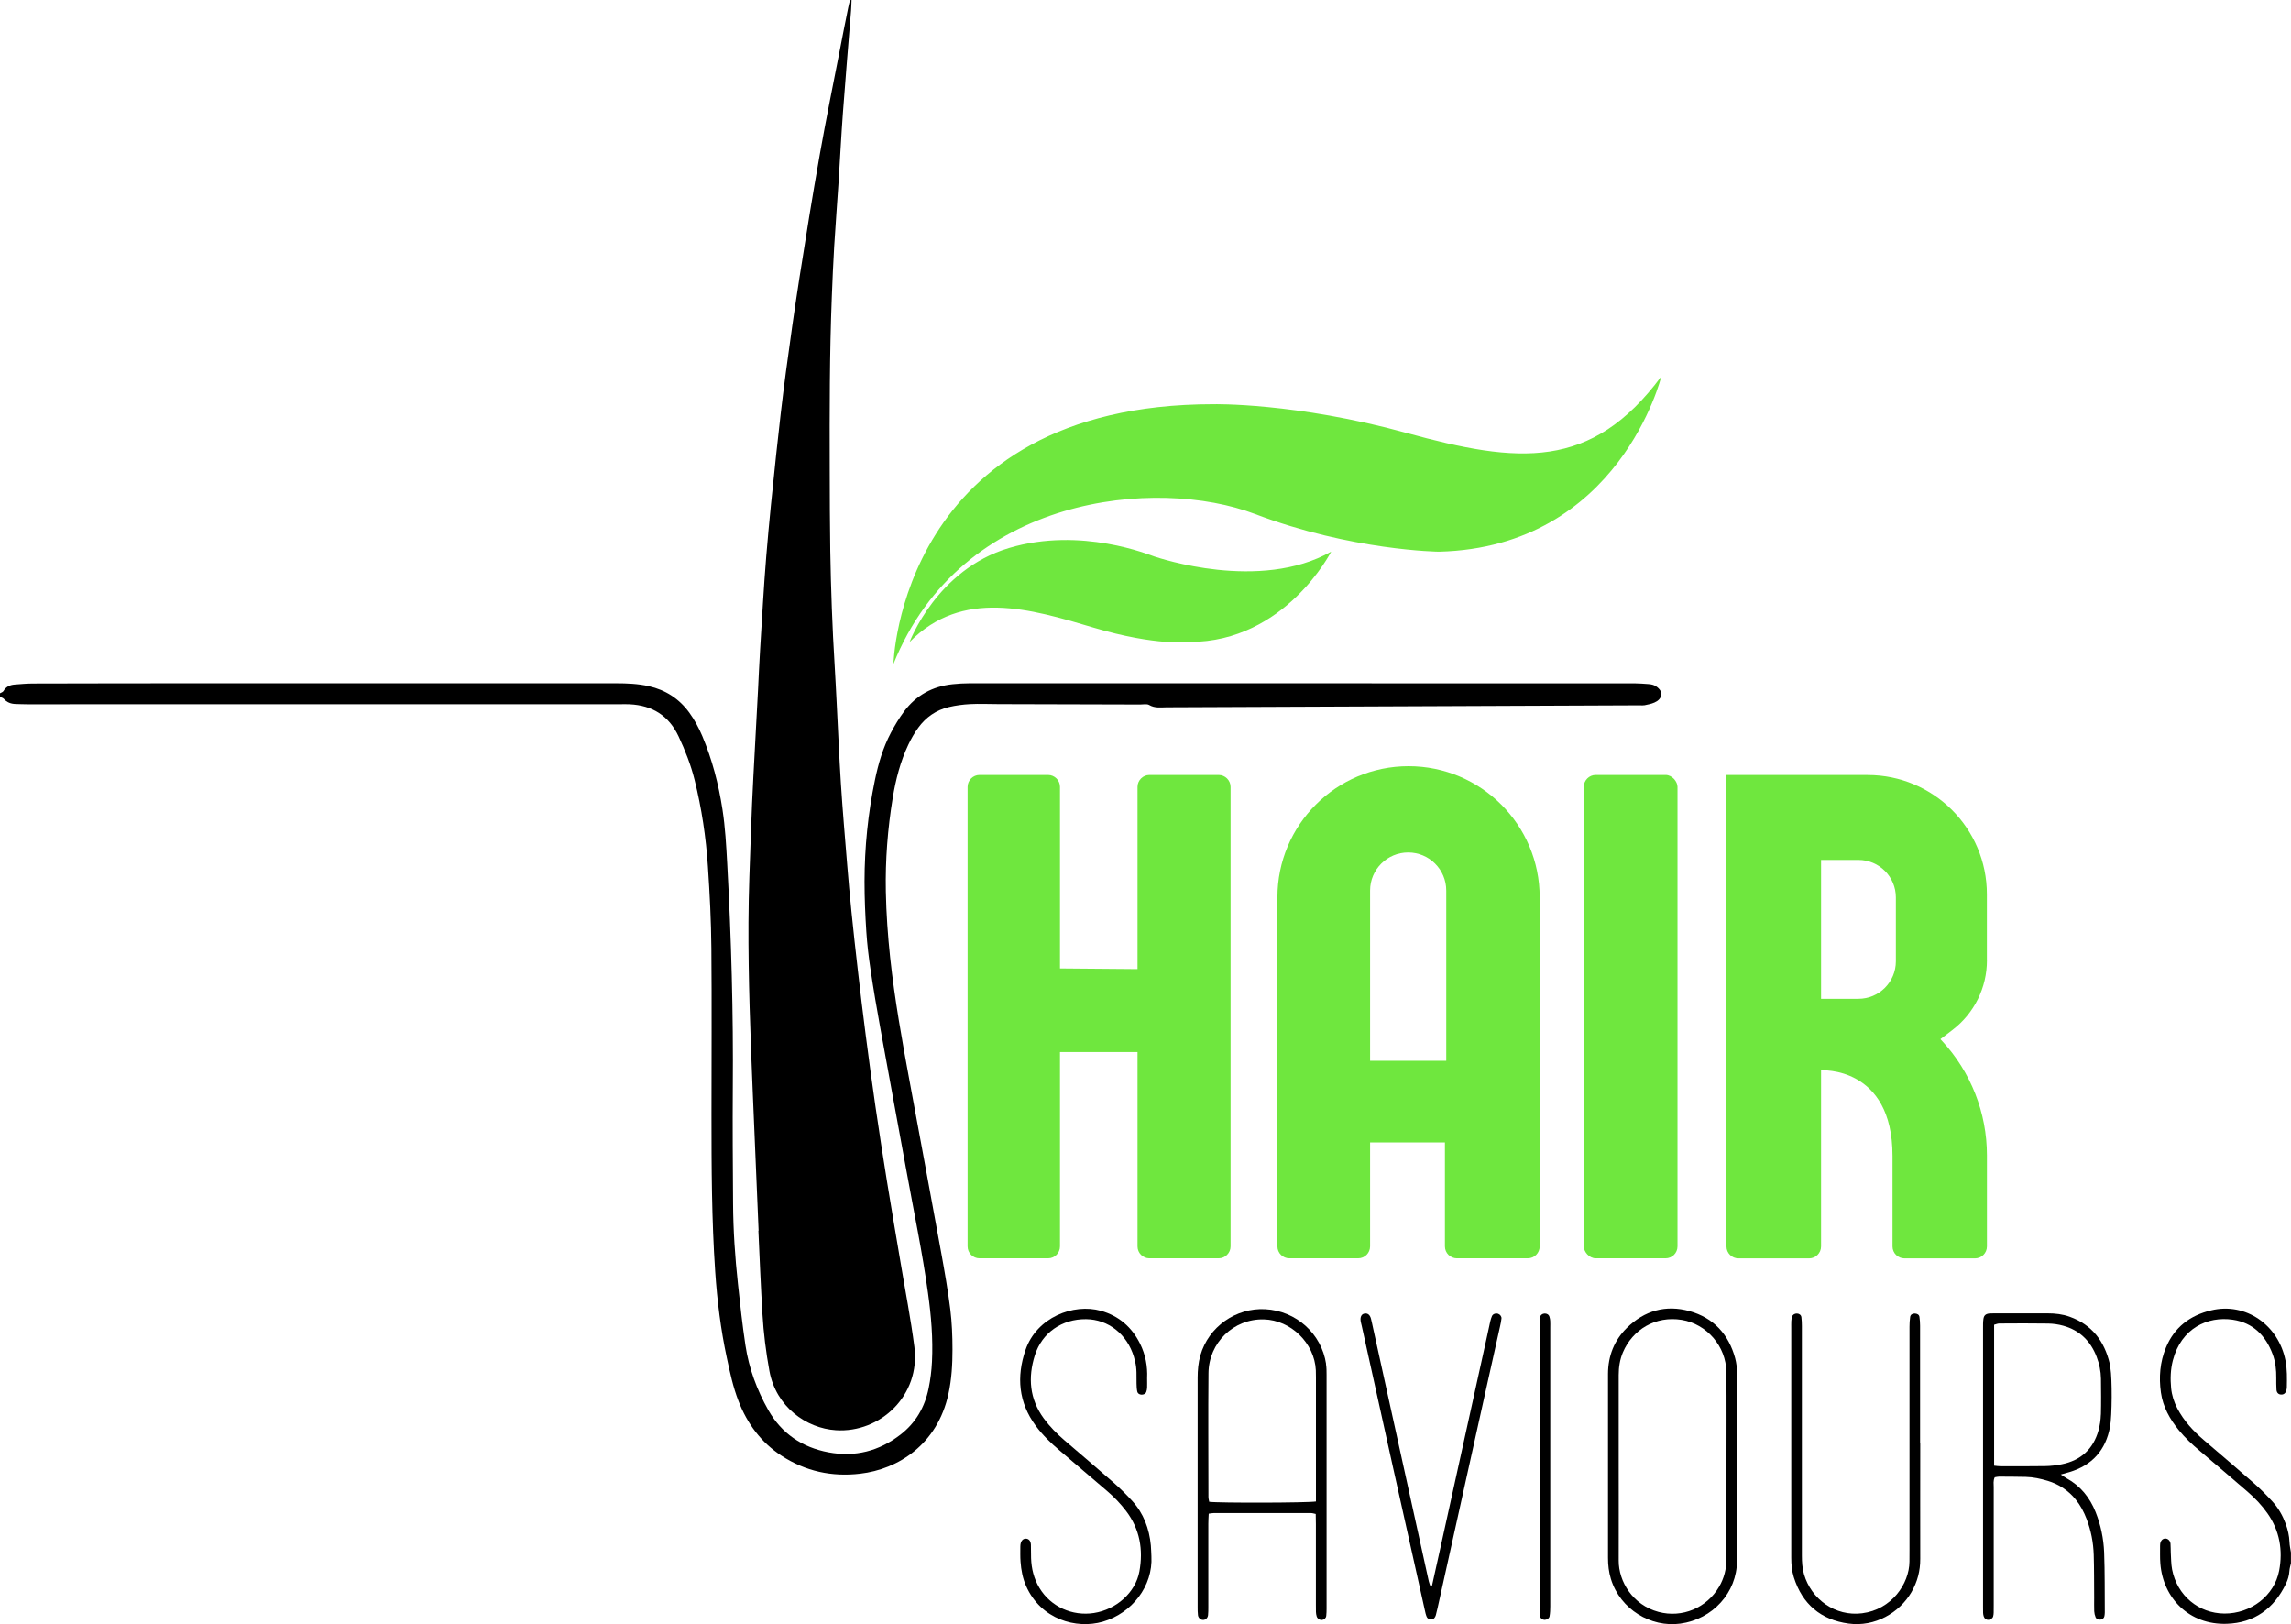
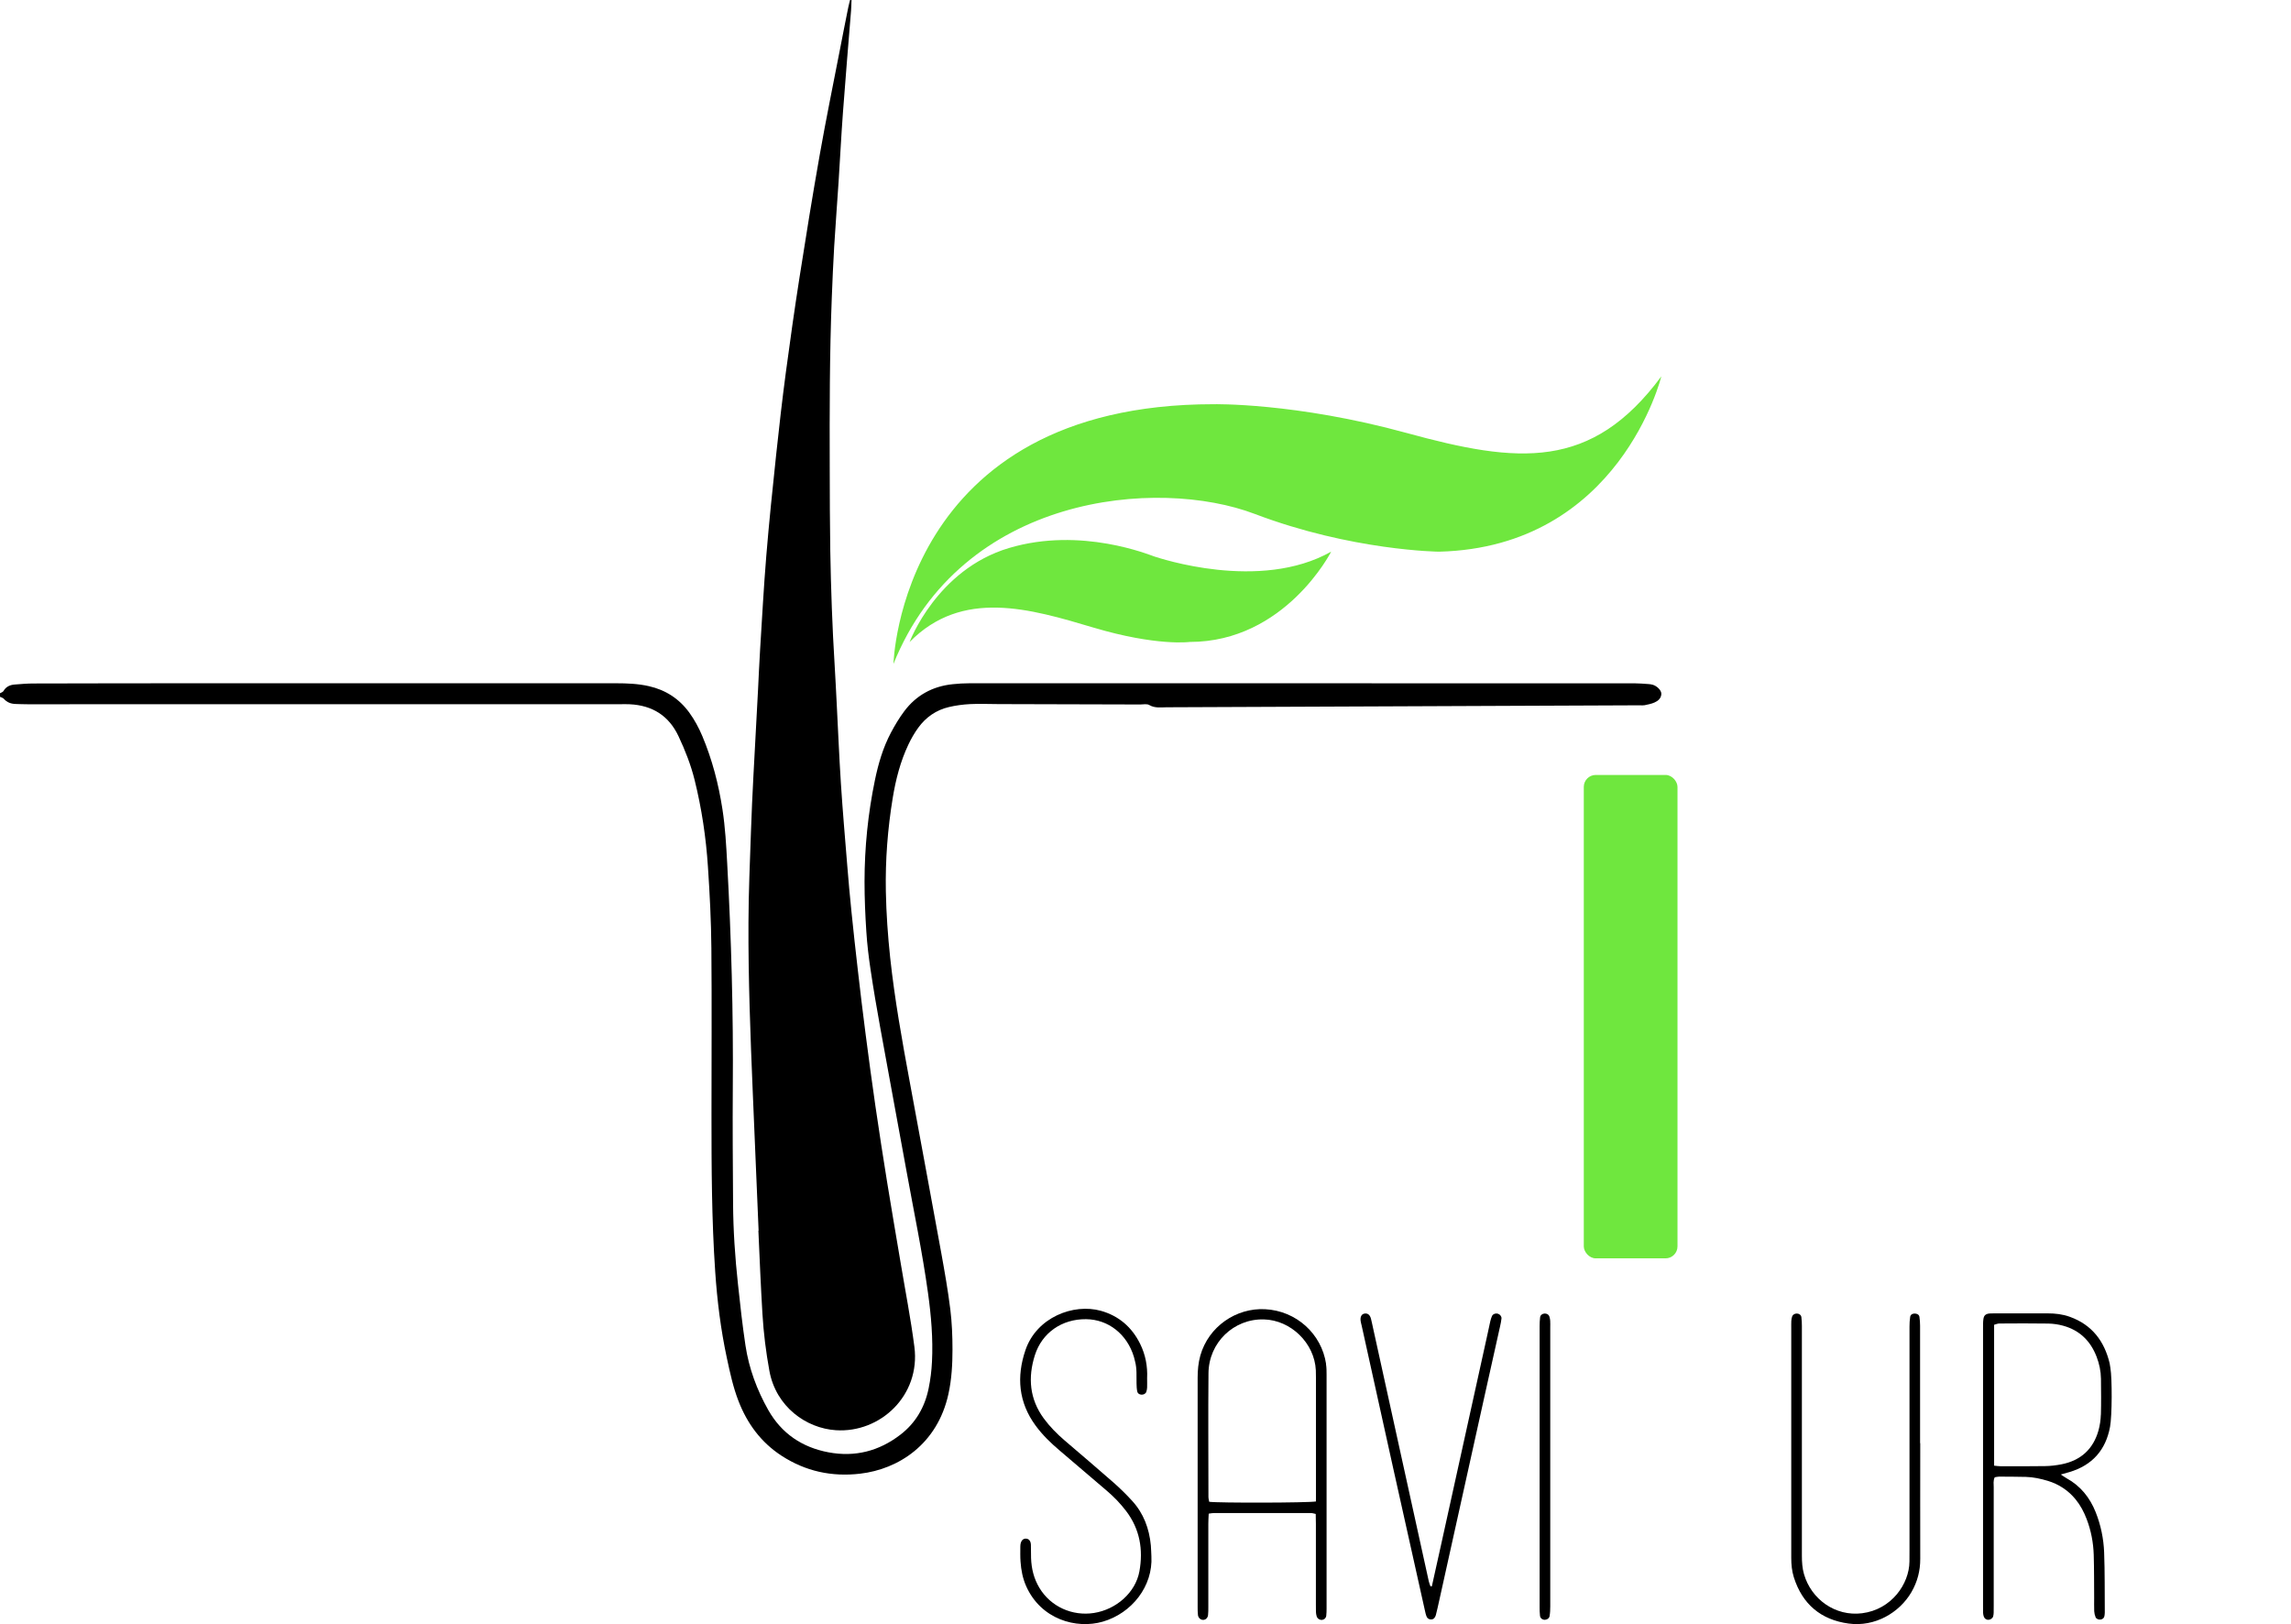
<svg xmlns="http://www.w3.org/2000/svg" id="Layer_2" data-name="Layer 2" viewBox="0 0 418.09 296.37">
  <defs>
    <style>
      .cls-1, .cls-2 {
        stroke-width: 0px;
      }

      .cls-2 {
        fill: #6fe73e;
      }
    </style>
  </defs>
  <g id="Layer_1-2" data-name="Layer 1">
    <g>
      <g>
        <path class="cls-1" d="m300.06,128.7c.63-.14,1.29-.25,1.87-.51.66-.29,1.23-.77,1.25-1.58.02-.64-.8-1.45-1.61-1.67-.26-.07-.54-.11-.81-.12-.82-.05-1.63-.13-2.45-.13-40.45-.01-80.9-.02-121.35-.01-1.03,0-2.07.06-3.1.17-3.66.38-6.66,2.01-8.86,4.96-.91,1.22-1.7,2.54-2.41,3.88-1.44,2.72-2.3,5.65-2.92,8.65-1.27,6.11-1.89,12.29-1.9,18.52,0,3.05.13,6.11.33,9.15.15,2.34.43,4.67.78,6.99.52,3.5,1.12,7,1.75,10.48,1.58,8.74,3.21,17.48,4.8,26.22,1.34,7.4,2.89,14.77,3.92,22.22.58,4.16.94,8.35.73,12.56-.08,1.63-.28,3.26-.61,4.86-.7,3.43-2.36,6.32-5.17,8.47-3.88,2.98-8.25,4.11-13.08,3.21-4.83-.9-8.58-3.43-11.01-7.71-2.08-3.68-3.54-7.62-4.17-11.81-.56-3.72-.97-7.46-1.37-11.2-.53-4.88-.86-9.78-.89-14.69-.05-7.04-.1-14.07-.05-21.11.11-13.64-.27-27.27-1.02-40.89-.18-3.32-.36-6.64-.87-9.94-.71-4.6-1.87-9.07-3.68-13.37-.64-1.51-1.41-2.95-2.38-4.28-1.85-2.53-4.31-4.12-7.36-4.81-1.98-.45-3.99-.53-6.01-.53-24.7,0-49.39,0-74.09,0-10.74,0-21.48.01-32.22.04-1.14,0-2.29.1-3.43.19-.85.07-1.57.38-2.03,1.18-.11.2-.42.28-.64.41v.65c.23.12.53.18.69.36.59.67,1.32.93,2.18.95.71.02,1.42.05,2.13.05,36.09,0,72.18,0,108.27-.01.55,0,1.09-.02,1.64.01,4.12.2,7.14,2.06,8.92,5.85,1.21,2.57,2.24,5.19,2.93,7.96,1.29,5.2,2.08,10.49,2.43,15.82.33,4.95.59,9.91.63,14.87.09,10.15.02,20.29.02,30.44,0,9.55.03,19.09.68,28.62.36,5.29,1.01,10.53,2.12,15.71.57,2.66,1.14,5.33,2.13,7.88,1.6,4.13,4.12,7.55,7.86,9.98,4.37,2.84,9.17,3.88,14.35,3.27,6.94-.81,14.08-5.33,16.1-14.54.59-2.68.74-5.41.74-8.13,0-2.45-.1-4.91-.4-7.34-.43-3.46-1.04-6.9-1.66-10.33-1.89-10.4-3.83-20.8-5.75-31.2-1.39-7.51-2.74-15.01-3.56-22.61-.43-4.02-.71-8.04-.79-12.08-.11-5.74.33-11.45,1.26-17.11.55-3.34,1.39-6.62,2.85-9.7.51-1.08,1.11-2.13,1.81-3.09,1.39-1.91,3.27-3.22,5.58-3.76,1.26-.3,2.57-.47,3.87-.54,1.74-.09,3.49,0,5.23,0,8.61.02,17.23.04,25.84.07.54,0,1.2-.15,1.61.09,1.03.61,2.11.43,3.17.42,28.78-.11,57.57-.24,86.35-.36.27,0,.56.04.82-.02Z" />
-         <path class="cls-1" d="m417.81,281.38c-.04-1.16-.3-2.26-.7-3.35-.56-1.5-1.34-2.88-2.42-4.05-1.07-1.16-2.18-2.29-3.37-3.33-3.03-2.67-6.11-5.27-9.17-7.9-1.92-1.65-3.61-3.47-4.8-5.74-.62-1.18-1.01-2.42-1.14-3.73-.16-1.69-.11-3.39.32-5.04,1.52-5.87,6.35-8.09,10.92-7.42,3.68.54,6.02,2.87,7.29,6.3.52,1.39.68,2.86.66,4.34-.01.71,0,1.42.04,2.13.04.54.34.84.79.88.53.05.9-.25,1.03-.83.04-.16.06-.32.07-.49.03-1.64.07-3.28-.25-4.89-1.28-6.49-7.26-10.66-13.56-9.15-3.84.91-6.71,3.07-8.25,6.79-1.09,2.64-1.31,5.39-.92,8.19.37,2.62,1.61,4.84,3.25,6.86,1.14,1.4,2.45,2.63,3.83,3.79,2.91,2.47,5.82,4.94,8.71,7.44,1.37,1.18,2.61,2.48,3.65,3.96,2.23,3.17,2.84,6.74,2.14,10.45-.88,4.61-5.19,7.86-9.98,7.84-4.73-.03-8.64-3.29-9.56-8.05-.19-1.01-.18-2.06-.24-3.09-.03-.54,0-1.09-.05-1.63-.06-.56-.5-.93-.97-.92-.48.02-.83.39-.91.98-.02.11-.02.22-.02.33.01,1.09-.04,2.19.05,3.27.49,6.29,5.26,11.21,12.13,10.98,5.01-.17,8.6-2.77,10.78-7.3.36-.74.59-1.51.64-2.35.03-.47.18-.94.28-1.41v-1.96c-.1-.64-.25-1.27-.27-1.91Z" />
        <path class="cls-1" d="m138.4,224.57c.22,5.07.44,10.14.74,15.2.21,3.48.64,6.95,1.27,10.39,1.2,6.55,6.72,10.47,12.13,10.82,8.11.53,15.47-6.34,14.33-15.21-.66-5.13-1.66-10.22-2.51-15.33-.82-4.89-1.67-9.78-2.46-14.68-.75-4.63-1.46-9.26-2.14-13.9-.64-4.37-1.22-8.75-1.79-13.13-.51-3.89-.97-7.79-1.42-11.69-.41-3.57-.81-7.15-1.17-10.73-.29-2.82-.54-5.65-.77-8.47-.4-4.95-.83-9.89-1.15-14.84-.32-4.95-.52-9.91-.78-14.87-.12-2.23-.22-4.47-.36-6.7-.43-6.97-.68-13.95-.8-20.93-.08-5.02-.09-10.04-.1-15.06-.03-10.42-.03-20.84.38-31.25.12-3.05.25-6.11.43-9.15.24-3.97.55-7.94.81-11.92.27-4.19.48-8.39.79-12.57.46-6.2.98-12.39,1.48-18.59.05-.65.06-1.3.09-1.95-.09,0-.18,0-.28,0-.11.47-.24.93-.33,1.4-.5,2.51-1.01,5.02-1.49,7.54-1.25,6.42-2.56,12.83-3.7,19.27-1.32,7.46-2.53,14.94-3.7,22.43-.9,5.76-1.72,11.54-2.49,17.32-.66,4.97-1.23,9.96-1.76,14.94-.66,6.18-1.3,12.37-1.81,18.56-.47,5.71-.77,11.43-1.13,17.14-.15,2.4-.25,4.79-.37,7.19-.28,5.28-.58,10.57-.85,15.85-.17,3.32-.33,6.65-.44,9.97-.19,5.56-.44,11.12-.46,16.68-.05,10.31.35,20.62.78,30.92.35,8.45.7,16.9,1.07,25.34Z" />
        <path class="cls-1" d="m242,248.89c-.82-5.5-5.44-9.7-11.12-9.99-5.29-.28-10.33,3.16-11.83,8.46-.37,1.32-.49,2.67-.49,4.04,0,9.76,0,19.51,0,29.27,0,4.2,0,8.39,0,12.59,0,.49,0,.98.06,1.47.07.54.55.91,1.02.86.42-.04.77-.39.82-.88.05-.49.05-.98.05-1.47,0-5.07,0-10.14,0-15.21,0-.59.04-1.17.07-1.82.36-.05.62-.11.88-.11,5.94,0,11.88,0,17.81,0,.25,0,.51.09.84.16.01.66.03,1.25.03,1.84,0,4.91,0,9.81,0,14.72,0,.44-.01.87.01,1.31.01.27.05.54.13.8.13.44.57.71,1.01.66.38-.05.69-.33.74-.75.05-.43.06-.87.06-1.3,0-14.23,0-28.45,0-42.68,0-.65,0-1.31-.11-1.96Zm-1.84,25.09c-1.45.26-17.85.29-19.49.06-.05-.28-.14-.59-.14-.9,0-7.52-.06-15.04.01-22.56.05-5.6,4.61-9.96,10.1-9.82,4.95.13,9.25,4.33,9.49,9.28.02.44.02.87.02,1.31,0,7.03,0,14.06,0,21.09,0,.49,0,.98,0,1.55Z" />
        <path class="cls-1" d="m385.01,248.83c-.97-4.1-3.23-7.09-7.3-8.55-1.3-.47-2.65-.62-4.02-.62-3.27,0-6.54,0-9.81,0-.27,0-.55,0-.82.02-.67.07-1.01.34-1.1,1-.08.54-.07,1.09-.07,1.63,0,16.96,0,33.92,0,50.87,0,.38,0,.76.01,1.14.01.21.05.43.12.64.12.39.48.64.86.62.38-.02.77-.29.86-.64.06-.21.08-.43.09-.65.01-.44.01-.87.01-1.31,0-7.2,0-14.4,0-21.59,0-.59-.12-1.19.18-1.82.26-.04.52-.12.78-.12,1.63,0,3.27.02,4.9.05,1.37.03,2.7.33,4.01.72,2.03.62,3.74,1.74,5.09,3.4.87,1.07,1.5,2.27,1.99,3.55.81,2.11,1.23,4.3,1.3,6.54.08,2.62.06,5.23.08,7.85,0,.82-.02,1.64.01,2.45.02.37.11.75.25,1.09.13.33.61.51.98.42.34-.08.58-.29.64-.66.03-.22.06-.43.06-.65-.03-3.65.02-7.31-.12-10.96-.1-2.51-.61-4.97-1.55-7.33-1.07-2.67-2.77-4.79-5.33-6.19-.27-.15-.52-.34-1.03-.67.73-.21,1.15-.32,1.57-.44,4.16-1.24,6.63-4,7.42-8.26.37-1.99.4-8.77.06-10.76-.05-.27-.07-.54-.13-.81Zm-1.62,9.29c-.03.97-.17,1.96-.43,2.9-.96,3.41-3.23,5.47-6.7,6.17-1.01.2-2.05.33-3.08.34-2.72.05-5.44.02-8.16.02-.32,0-.63-.05-1.11-.1v-25.71c.31-.08.61-.22.91-.23,2.99-.02,5.99-.04,8.98.01.92.02,1.85.15,2.74.4,2.99.83,4.98,2.79,6.08,5.67.49,1.28.77,2.61.79,3.99.02,2.18.05,4.36-.01,6.54Z" />
-         <path class="cls-1" d="m316.66,247.87c-1.19-4.4-3.95-7.4-8.34-8.62-4.33-1.2-8.22-.1-11.43,3.06-2.32,2.28-3.43,5.13-3.44,8.4,0,5.62,0,11.23,0,16.85,0,5.56,0,11.12,0,16.69,0,1.32.14,2.61.53,3.87,1.71,5.59,7.34,8.88,12.66,8.15,5.91-.81,10.33-5.65,10.35-11.46.05-11.45.02-22.9,0-34.35,0-.86-.11-1.75-.33-2.58Zm-1.6,19.81c0,5.61-.01,11.23,0,16.84,0,1.79-.43,3.45-1.32,4.99-2.26,3.89-6.76,5.77-11.07,4.62-4.71-1.26-7.29-5.55-7.27-9.37.02-5.83,0-11.66,0-17.49,0-5.45.01-10.9,0-16.35,0-1.44.21-2.82.77-4.15,1.76-4.14,5.94-6.7,10.73-5.92,4.59.75,8.1,4.83,8.15,9.51.06,5.78.02,11.55.02,17.33h0Z" />
        <path class="cls-1" d="m350.4,263.34h0c0-1.15,0-2.29,0-3.44,0-6,0-12,0-17.99,0-.54-.04-1.09-.12-1.62-.06-.39-.42-.59-.86-.6-.43,0-.77.2-.83.62-.09.59-.12,1.19-.12,1.79,0,13.58,0,27.15,0,40.73,0,.71,0,1.42-.01,2.13-.04,4.06-3.26,8.74-8.64,9.42-4.9.62-9.28-2.56-10.6-7.12-.32-1.1-.39-2.25-.39-3.4.01-6.87,0-13.74,0-20.61,0-7.09,0-14.18,0-21.27,0-.54-.02-1.09-.09-1.63-.05-.4-.41-.65-.81-.66-.41-.01-.77.2-.89.58-.08.26-.13.53-.14.8-.02.43-.01.87-.01,1.31,0,10.2,0,20.39,0,30.59,0,3.76,0,7.52,0,11.29,0,1.21.11,2.4.47,3.55,1.55,4.92,4.94,7.76,9.99,8.45,4.79.66,9.28-1.97,11.47-5.73,1.09-1.88,1.62-3.9,1.61-6.08-.02-7.03,0-14.07,0-21.1Z" />
        <path class="cls-1" d="m210.02,282c-.29-3.07-1.32-5.85-3.42-8.14-1.06-1.16-2.2-2.28-3.38-3.32-2.95-2.59-5.94-5.13-8.92-7.68-1.41-1.21-2.71-2.52-3.82-4.03-2.6-3.55-2.91-7.46-1.63-11.52,1.31-4.14,4.96-6.63,9.34-6.59,4.07.04,7.49,2.73,8.74,6.88.08.26.12.53.2.79.37,1.34.25,2.71.28,4.07.01.49.03.98.13,1.46.07.34.36.53.72.57.41.04.81-.16.93-.51.09-.25.14-.53.15-.79.02-.54,0-1.09,0-1.71.1-2.15-.29-4.27-1.28-6.27-1.51-3.05-3.89-5.1-7.16-6.02-5-1.39-11.72,1.18-13.76,7.16-1.67,4.89-1.27,9.56,1.87,13.82,1.24,1.68,2.72,3.12,4.3,4.46,2.91,2.47,5.81,4.95,8.71,7.43,1.29,1.1,2.46,2.32,3.49,3.67,2.51,3.3,3.14,7.06,2.42,11.01-.71,3.87-4.22,6.95-8.3,7.59-3.93.61-7.87-1.13-9.94-4.57-1.02-1.69-1.46-3.51-1.53-5.44-.03-.82,0-1.64-.03-2.45-.03-.71-.4-1.11-.94-1.11-.52,0-.88.41-.97,1.11-.01.11-.02.22-.02.33,0,.93-.03,1.86.04,2.78.11,1.53.39,3.02,1.02,4.44,2.69,6.07,9.15,7.9,14,6.49,5.29-1.54,9.17-6.47,8.86-11.94-.04-.65-.04-1.31-.1-1.96Z" />
        <path class="cls-1" d="m273.39,239.73c-.46-.13-.94.04-1.12.43-.13.3-.22.62-.3.93-.21.9-.39,1.81-.59,2.72-2.79,12.67-5.58,25.34-8.38,38.01-.56,2.55-1.13,5.1-1.7,7.65-.09,0-.17-.02-.26-.02-.1-.3-.23-.6-.3-.91-3.4-15.44-6.8-30.88-10.19-46.31-.12-.53-.22-1.07-.36-1.6-.19-.7-.58-1.01-1.13-.94-.58.07-.87.59-.75,1.39.04.27.12.53.18.8,1.91,8.62,3.81,17.25,5.72,25.87,1.92,8.67,3.86,17.35,5.8,26.02.09.42.18.86.35,1.25.22.53,1.01.66,1.37.26.14-.16.25-.36.3-.56.23-.9.43-1.8.63-2.71,2.78-12.56,5.56-25.12,8.35-37.68.91-4.1,1.83-8.19,2.74-12.29.11-.48.21-.96.26-1.45.04-.37-.28-.76-.63-.86Z" />
        <path class="cls-1" d="m282.91,241.07c-.02-.27-.07-.54-.15-.8-.12-.39-.48-.6-.89-.58-.4.02-.76.28-.81.68-.07.54-.09,1.09-.09,1.63,0,8.51,0,17.02,0,25.53,0,8.56,0,17.13,0,25.69,0,.54,0,1.09.07,1.63.05.46.48.76.93.72.43-.04.75-.28.82-.68.1-.59.12-1.19.12-1.79,0-16.97,0-33.93,0-50.9,0-.38.02-.76-.01-1.15Z" />
      </g>
      <path class="cls-2" d="m163.05,121.16s1.15-47.4,58.39-47.4c0,0,14.93-.33,35.27,5.25,20.34,5.58,33.73,6.89,46.47-10.33,0,0-7.6,31.17-40.57,31.99,0,0-15.91-.16-33.63-6.89s-53.47-3.61-65.94,27.39Z" />
      <path class="cls-2" d="m166,117.14s4.92-13.2,18.13-17.14,25.75,1.31,26.57,1.56,19.19,6.48,32.23-.9c0,0-8.37,16.48-25.83,16.48,0,0-5.99.82-17.55-2.62-11.56-3.44-23.95-7.14-33.54,2.62Z" />
-       <path class="cls-2" d="m193.44,176.72v-33.13c0-1.2-.98-2.18-2.18-2.18h-12.5c-1.2,0-2.18.98-2.18,2.18v83.85c0,1.2.98,2.18,2.18,2.18h12.5c1.2,0,2.18-.98,2.18-2.18v-35.47h14.15v35.47c0,1.2.98,2.18,2.18,2.18h12.62c1.2,0,2.18-.98,2.18-2.18v-83.85c0-1.2-.98-2.18-2.18-2.18h-12.62c-1.2,0-2.18.98-2.18,2.18v33.25l-14.15-.12Z" />
-       <path class="cls-2" d="m257.05,139.81h0c-13.21,0-23.93,10.71-23.93,23.93v63.7c0,1.2.98,2.18,2.18,2.18h12.55c1.2,0,2.18-.98,2.18-2.18v-18.98h13.66v18.98c0,1.2.98,2.18,2.18,2.18h12.93c1.2,0,2.18-.98,2.18-2.18v-63.7c0-13.21-10.71-23.93-23.93-23.93Zm6.88,53.76h-13.9v-31.06c0-3.84,3.11-6.95,6.95-6.95s6.95,3.11,6.95,6.95v31.06Z" />
      <rect class="cls-2" x="289.03" y="141.41" width="17.1" height="88.21" rx="2.18" ry="2.18" />
-       <path class="cls-2" d="m362.59,175.25v-12.07c0-12.02-9.74-21.76-21.76-21.76h-25.76v86.03c0,1.2.98,2.18,2.18,2.18h12.9c1.2,0,2.18-.98,2.18-2.18v-32.14s13.04-.86,13.04,15.62v16.52c0,1.2.98,2.18,2.18,2.18h12.87c1.2,0,2.18-.98,2.18-2.18v-16.64c0-7.75-2.94-15.22-8.22-20.9l-.27-.29,2.24-1.71c3.94-3.02,6.25-7.7,6.25-12.66Zm-16.61.17c0,3.78-3.06,6.84-6.84,6.84h-6.81v-25.34h6.81c3.78,0,6.84,3.06,6.84,6.84v11.65Z" />
    </g>
  </g>
</svg>